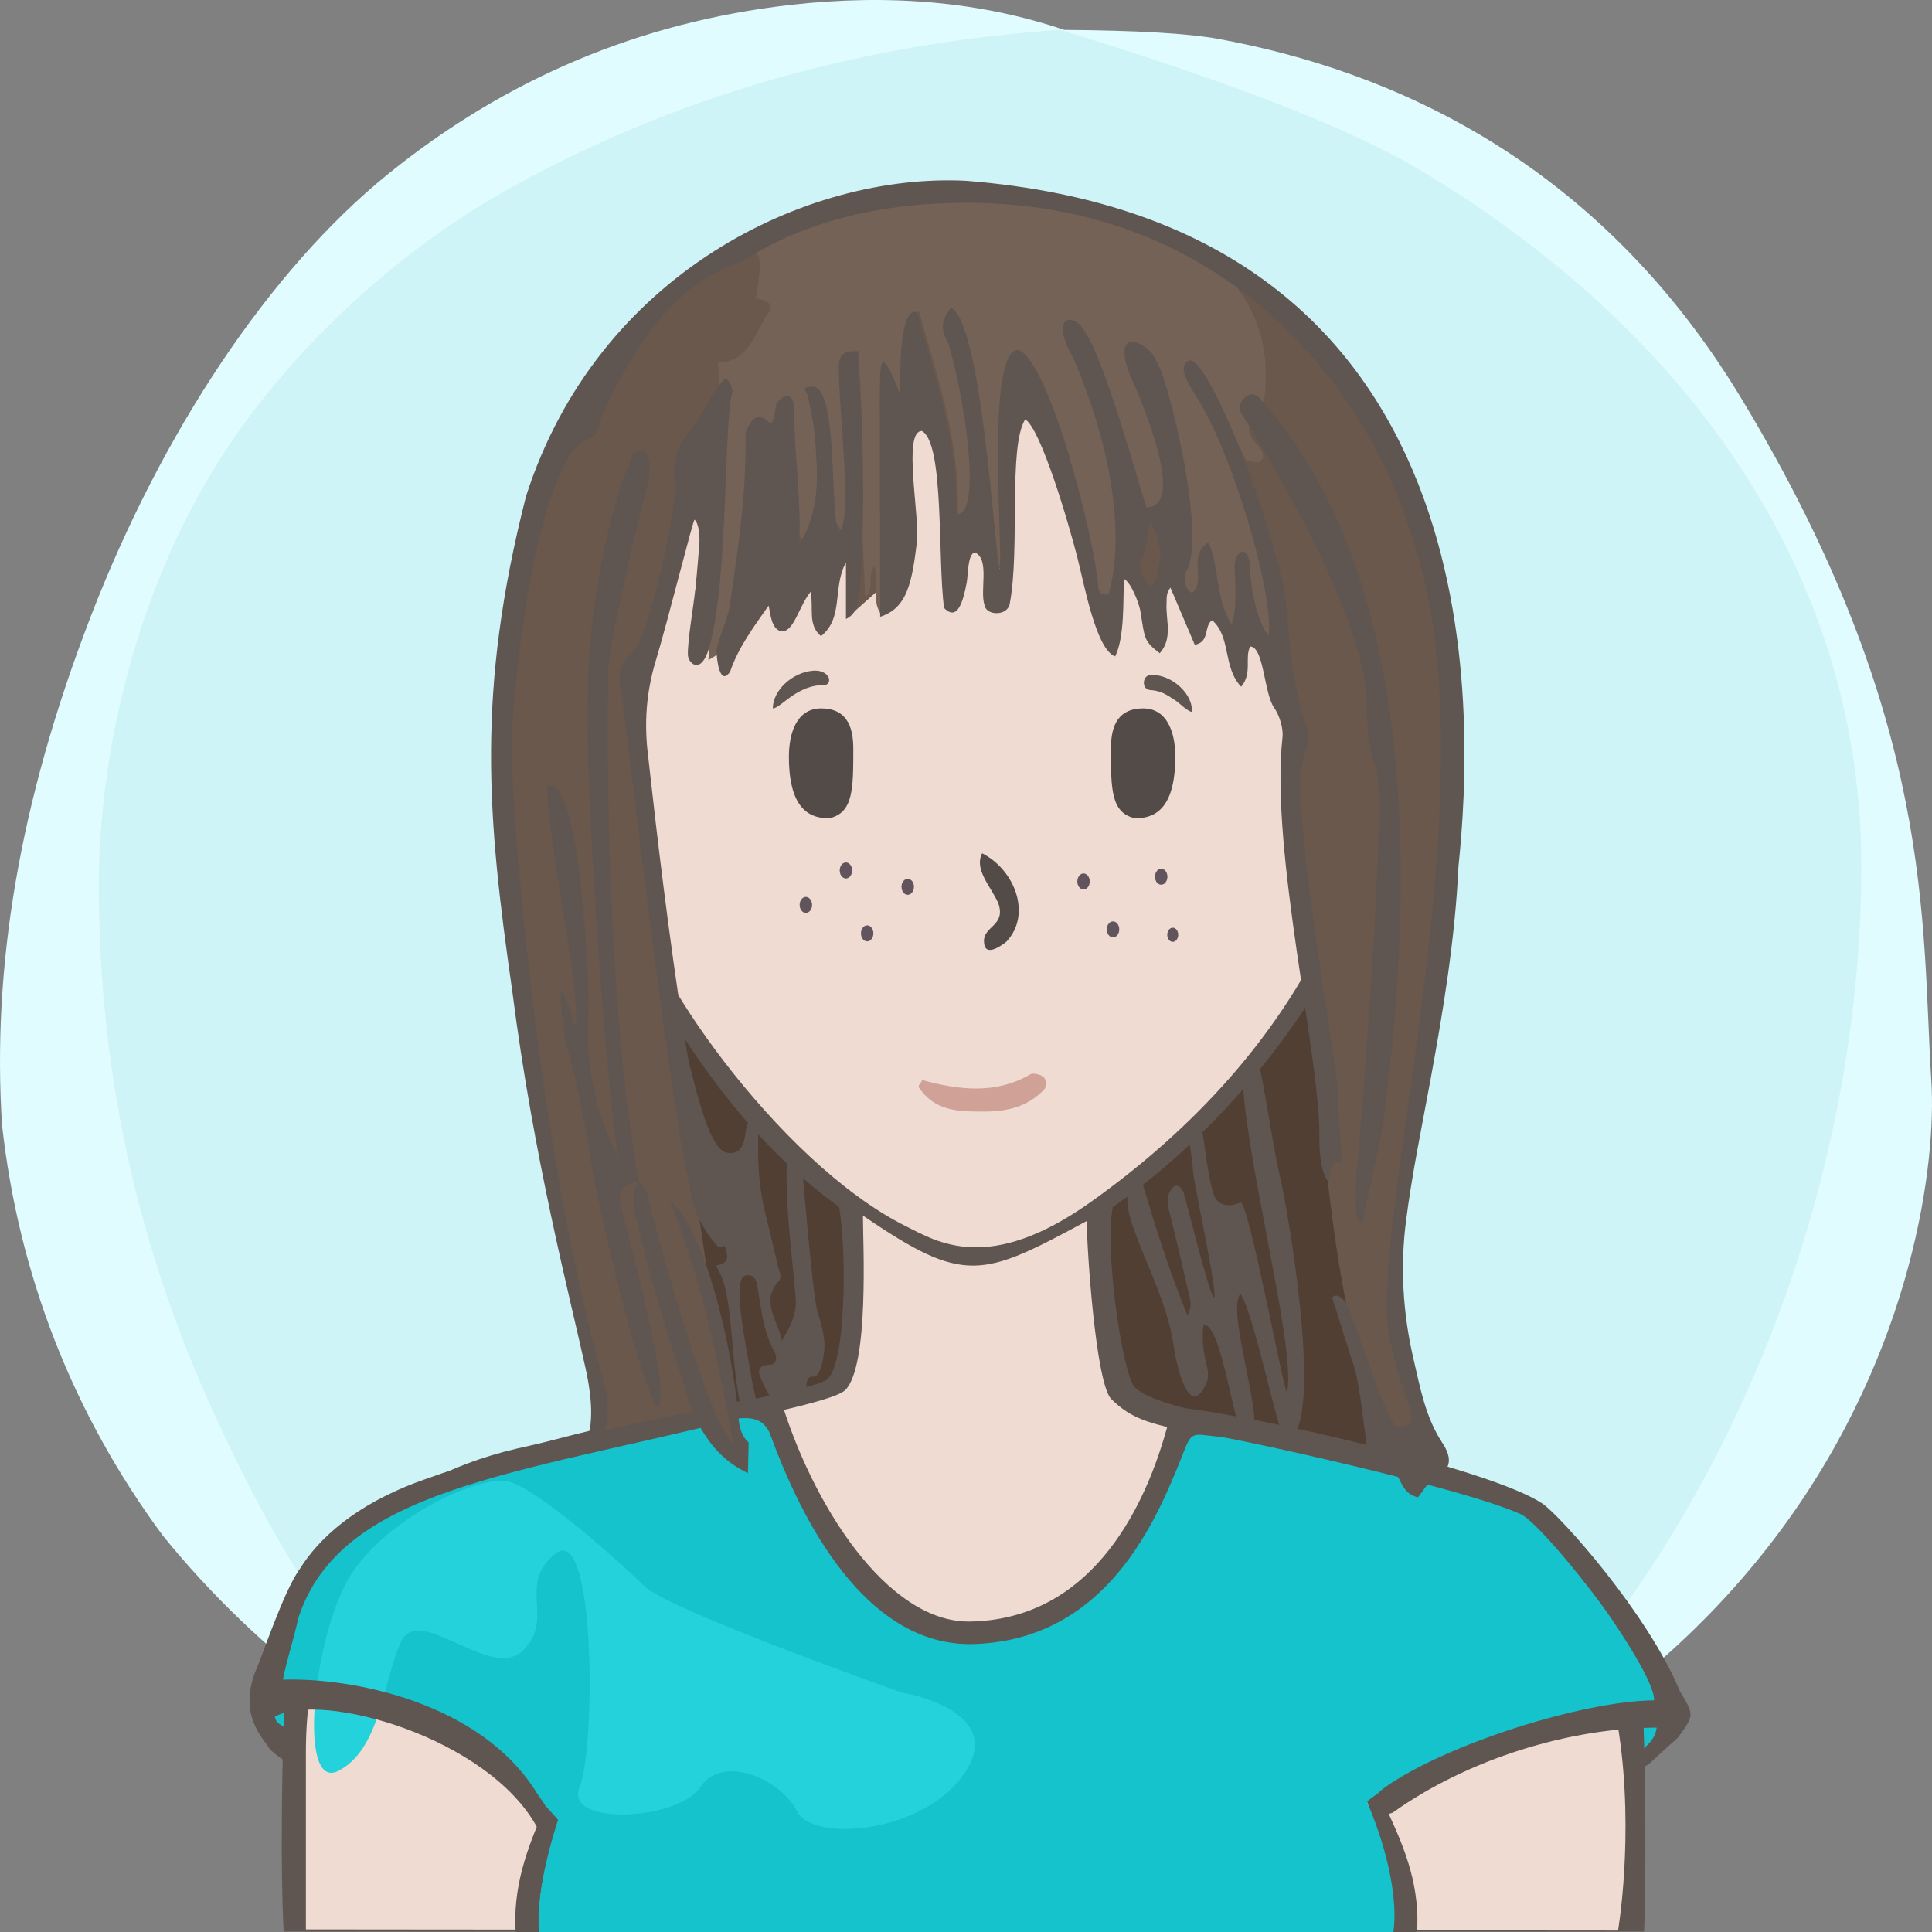
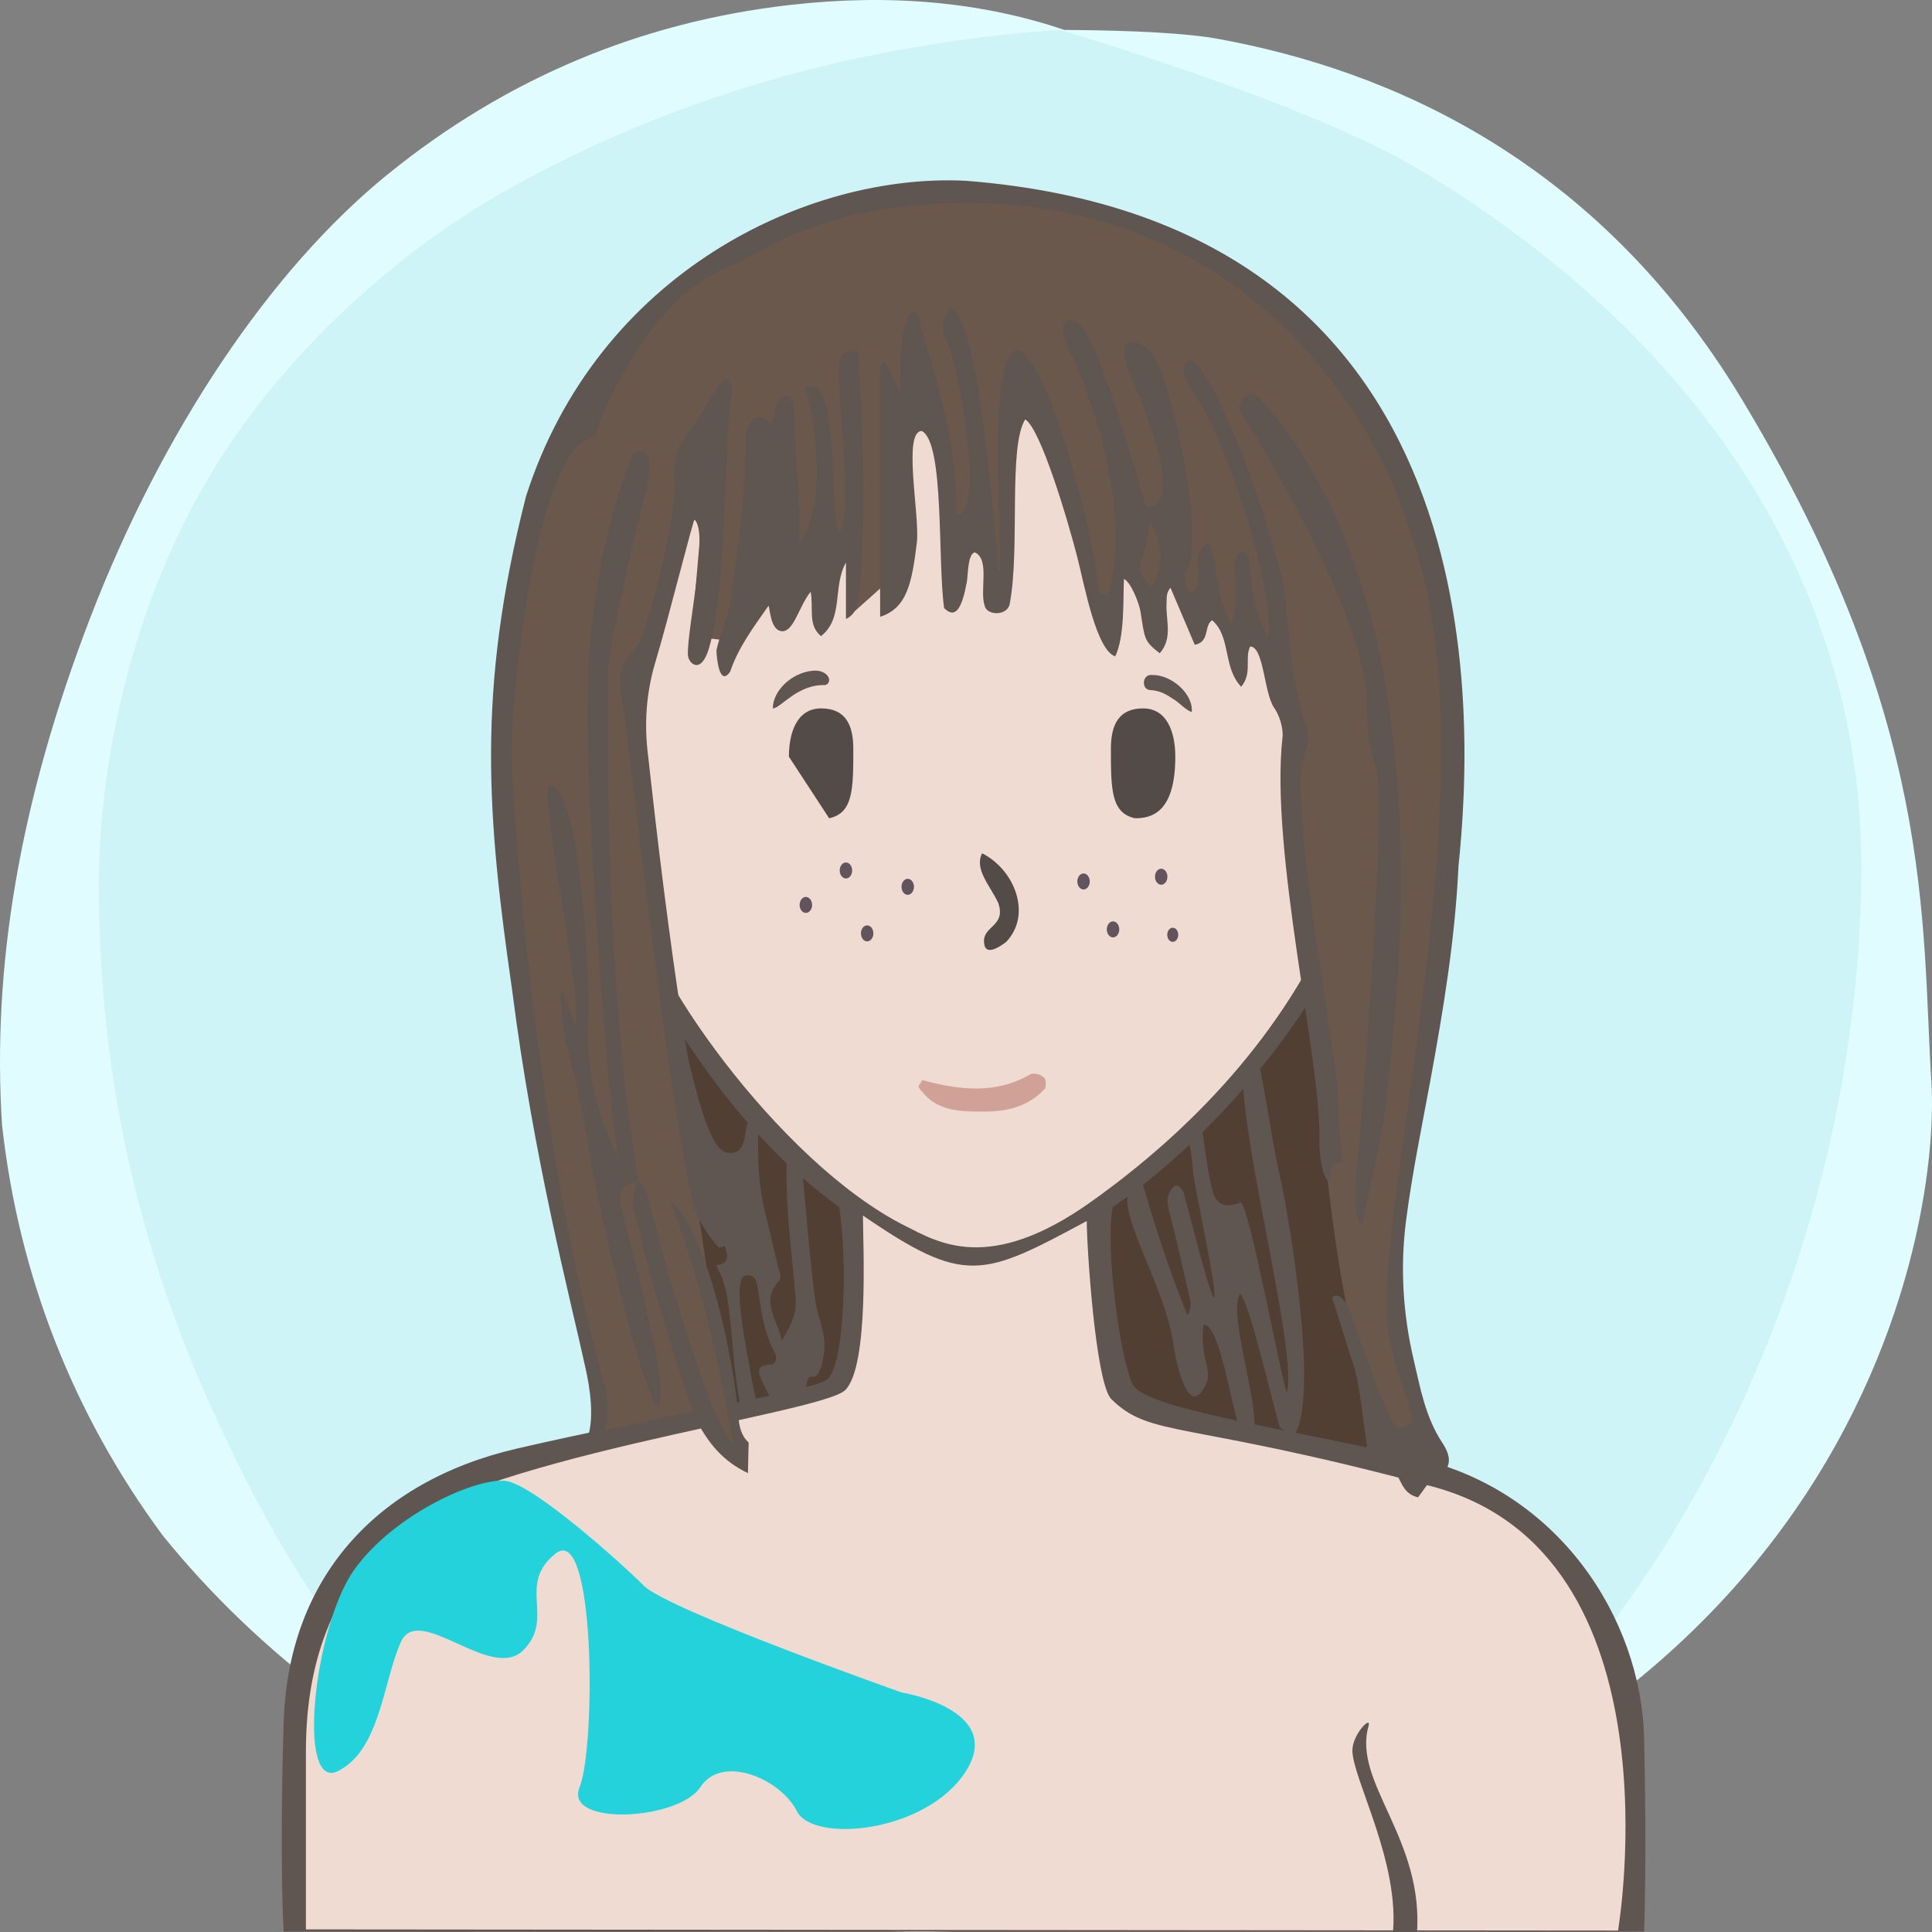
<svg xmlns="http://www.w3.org/2000/svg" xmlns:xlink="http://www.w3.org/1999/xlink" width="240" height="240" viewBox="0 0 240 240" version="1.1">
  <rect x="0" y="0" width="240" height="240" fill="#808080" stroke="none" />
  <defs>
    <path id="bg-layer-1" d="M239.919,134.308 C241.162,153.816 229.215,227.784 119.966,239.778 C107.376,240.801 91.116,238.421 73.512,229.716 L70.166,227.784 C48.166,217.709 32.063,205.380 20.226,190.756 C9.026,175.619 2.295,158.277 0.250,139.719 C-0.993,120.210 2.363,99.697 11.237,76.672 C20.110,53.648 33.526,33.512 48.192,21.632 C62.859,9.752 79.517,2.745 98.132,0.616 C110.542,-0.803 121.903,0.229 132.215,3.714 C141.256,3.779 147.637,4.153 151.360,4.836 C172.633,8.738 198.376,19.798 216.309,49.488 C240.530,89.588 238.676,114.799 239.919,134.308 Z" />
    <path id="bg-layer-2" d="M131.682,3.697 C153.137,10.258 168.153,16.128 176.728,21.308 C212.772,43.078 231.222,74.142 231.222,107.547 C231.222,140.935 219.745,176.053 199.239,203.013 C194.350,209.441 186.113,217.023 174.529,225.761 C152.192,235.106 134.015,239.778 120,239.778 C105.985,239.778 88.750,235.544 68.294,227.074 C60.428,221.353 55.199,217.218 52.607,214.671 C39.783,202.071 33.301,189.660 27.998,178.611 C17.633,157.012 12.278,134.629 12.278,109.879 C12.278,96.555 15.529,77.178 25.631,59.817 C34.294,44.927 48.652,31.630 62.877,23.647 C83.417,12.120 106.352,5.470 131.682,3.697 Z" />
  </defs>
  <title>Beste Freundin gesucht</title>
  <desc>Profilbild</desc>
  <g id="beste-freundin-gesucht" stroke="none" stroke-width="1" fill="none" fill-rule="evenodd">
    <g fill="none" fill-rule="evenodd">
      <use fill="#E0FCFF" xlink:href="#bg-layer-1" />
      <use fill="#CEF4F8" xlink:href="#bg-layer-2" />
    </g>
    <path d="M129.036,200.237 C183.085,200.237 168.706,206.639 168.706,155 C168.706,103.361 144.394,34 113.272,34 C82.150,34 67,72.861 67,124.5 C67,176.139 92.000,199.129 129.036,200.237 Z" fill="#69584b" />
    <path d="M129.036,200.237 C183.829,200.237 168.706,206.639 168.706,155 C168.706,103.361 144.394,34 113.272,34 C82.150,34 67,72.861 67,124.5 C67,176.139 90.700,200.237 129.036,200.237 Z" fill="#503f32" />
    <path d="M90.527,162.463 C90.281,160.600 89.946,158.809 88.918,157.207 C90.942,156.914 90.285,155.707 89.930,154.473 C88.013,147.792 86.257,141.063 84.193,134.431 C83.659,132.714 84.295,131.926 85.324,131.000 C86.061,133.460 87.924,142.934 90.302,143.183 C93.210,143.684 92.266,139.492 93.048,139.496 C94.050,139.502 94.207,140.292 94.191,141.050 C94.123,144.270 94.255,147.466 95.046,150.611 C95.617,152.883 96.122,155.170 96.680,157.444 C96.825,158.030 97.216,158.607 96.709,159.178 C94.415,161.764 96.685,164.071 97.119,166.551 C98.117,164.854 99.011,163.340 98.833,161.178 C98.377,155.671 97.576,150.184 97.723,144.622 C97.763,143.142 98.161,142.913 99.351,143.059 C99.653,143.530 100.796,160.353 101.575,163.024 C102.022,164.554 102.540,166.093 102.394,167.754 C102.253,169.347 101.749,171.106 101.043,171.015 C100.185,170.902 100.253,171.769 100.136,172.332 C100.062,172.690 100.098,173.072 100.085,173.443 C98.952,173.705 98.721,174.619 98.457,175.574 C97.989,177.268 97.188,176.470 96.432,175.784 C96.200,174.286 95.332,173.056 94.727,171.715 C94.237,170.632 93.741,169.611 95.709,169.514 C96.487,169.475 96.542,168.551 96.250,168.030 C94.784,165.420 94.563,162.510 94.062,159.659 C93.928,158.896 93.544,158.226 92.573,158.454 C90.799,158.933 92.921,168.368 93.356,171.152 C93.669,173.156 94.919,177.648 94.907,178.018 C93.784,178.170 92.678,178.293 92.528,176.695 C91.132,172.055 91.155,167.212 90.527,162.463 Z" fill="#5F5551" />
    <path d="M158.983,146.060 C157.881,141.377 156.604,131.078 155.431,128.719 C151.017,131.111 161.348,166.343 159.883,172.896 C159.653,173.924 155.091,148.910 154.074,149.380 C153.225,149.798 151.444,150.094 150.821,148.487 C149.909,146.136 149.524,140.132 148.819,137.753 C148.541,136.817 146.278,137.801 146.966,139.251 C147.458,140.291 148.058,143.102 148.200,145.513 C148.295,147.113 151.294,160.574 150.821,161.186 C150.229,161.005 147.196,148.379 146.966,147.975 C146.451,147.072 145.901,147.064 145.364,147.964 C144.798,148.914 145.082,149.844 145.331,150.831 C146.147,154.065 146.902,157.316 147.635,160.570 C147.821,161.391 148.164,162.250 147.499,163.379 C145.267,157.917 143.544,152.491 141.807,146.586 C136.525,147.975 144.600,158.385 145.783,167.149 C146.040,169.058 147.635,176.709 149.831,171.898 C150.234,171.083 150.045,170.191 149.839,169.347 C149.461,167.801 149.288,166.255 149.503,164.532 C151.941,164.532 153.263,178.390 154.708,178.390 C158.235,179.448 152.126,163.270 154.074,160.719 C155.279,162.071 157.800,173.281 158.983,177.332 C158.983,177.332 160.434,178.316 160.674,178.390 C164.040,174.175 160.085,150.743 158.983,146.060 Z" fill="#5F5551" />
    <path d="M204.239,215.941 C203.891,200.941 193.503,185.068 175.905,181.120 C158.308,177.171 142.239,174.941 140.711,171.961 C139.183,168.980 137.239,154.941 138.239,149.941 C149.731,142.039 161.239,128.941 167.466,115.759 C172.494,112.941 175.264,105.123 177.239,97.941 C179.215,90.759 178.060,83.439 172.494,83.439 L170.239,83.439 C170.239,83.439 169.035,73.328 167.239,67.941 C157.239,42.941 134.606,34.061 111.622,37.832 C98.694,40.346 77.146,52.555 73.017,75.720 C72.657,78.413 72.298,84.337 72.298,84.337 C72.298,84.337 69.964,83.800 68.887,84.337 C63.239,86.941 65.239,94.941 66.239,98.941 C68.574,105.820 71.239,109.941 76.787,114.862 C83.239,126.941 91.311,140.604 104.239,149.941 C105.239,155.941 105.049,169.903 102.644,171.422 C100.239,172.941 81.859,175.863 64.239,179.941 C46.620,184.019 35.778,196.163 35.239,213.941 C34.701,231.719 35.239,239.941 35.239,239.941 L201.239,239.941 L204.239,239.941 C204.239,239.941 204.588,230.941 204.239,215.941 Z" fill="#5F5551" />
    <path d="M178,184.678 C147,176.356 143,178.678 138.056,173.804 C136.106,171.881 135,154.910 135,151.678 C122,158.678 119.866,159.678 107.197,151 C107.197,154.412 108,169.678 105,172.678 C102,175.678 57,181.322 48,191 C40.647,198.907 38,207.406 38,217.678 C38,220.336 38,239.678 38,239.678 L169.291,239.792 L201,239.819 C201,239.819 209,193 178,184.678 Z" fill="#EFDBD2" />
    <path d="M79.505,112.314 C70.505,110.386 66.505,94.314 68.505,88.314 C69.505,85.607 75.616,87.582 75.616,87.582 C75.616,87.582 75.725,70.427 83.505,60.314 C93.505,47.314 108.108,40 122.841,40 C134.505,40 141.654,43.413 150.505,49.314 C168.505,61.314 168.809,87.942 168.809,87.942 C168.809,87.942 171.148,87.176 172.580,87.044 C180.505,86.314 172.580,112.314 165.936,113.261 C159.505,128.314 148.169,140.314 135.505,149.314 C122.841,158.314 116.505,154.314 112.505,152.314 C96.505,144.314 79.505,119.314 79.505,112.314 Z" fill="#EFDBD2" />
-     <path d="M67.087,240.446 C66.087,231.446 72.087,220.943 72.087,217.446 C72.087,215.446 69.667,211.976 70.087,213.446 C72.087,220.446 63.087,228.446 64.087,240.446 L67.087,240.446 Z" fill="#5F5551" />
    <path d="M171.078,240.446 C170.078,231.446 176.078,220.943 176.078,217.446 C176.078,215.446 173.658,212.976 174.078,214.446 C176.078,221.446 167.078,228.446 168.078,240.446 L171.078,240.446 Z" fill="#5F5551" transform="translate(172.039, 227.223) scale(-1, 1) translate(-172.039, -227.223) " />
    <path d="M141,101.648 C138,101 138,98 138,93 C138,90 139,88 142,88 C145,88 146,91 146,94 C146,101 143,101.648 141,101.648 Z" fill="#534B48" />
-     <path d="M101,101.648 C98,101 98,98 98,93 C98,90 99,88 102,88 C105,88 106,91 106,94 C106,101 103,101.648 101,101.648 Z" fill="#534B48" transform="translate(102.000, 94.824) scale(-1, 1) translate(-102.000, -94.824) " />
+     <path d="M101,101.648 C98,101 98,98 98,93 C98,90 99,88 102,88 C105,88 106,91 106,94 Z" fill="#534B48" transform="translate(102.000, 94.824) scale(-1, 1) translate(-102.000, -94.824) " />
    <path d="M128.004,133.448 C128.363,133.267 129.261,133.448 129.620,133.807 C129.980,133.985 129.980,134.883 129.800,135.244 C127.645,137.576 124.944,138.084 122.222,138.084 C119.500,138.084 116.512,138.115 114.537,135.603 C113.687,134.698 114.358,134.883 114.537,134.165 C119.206,135.422 123.695,135.960 128.004,133.448 Z" fill="#CFA197" />
    <path d="M125,117 C124.252,117.573 122.234,119 122.234,116.888 C122.234,115 125,115 124,112.162 C123,110 121,108 122,106 C126,108 128.252,113.573 125,117 Z" fill="#534B48" />
    <path d="M100.973,83.320 C101.710,83.254 102.321,83.442 102.719,83.848 C103.146,84.288 103.098,84.947 102.499,85.101 C99,85.000 96.984,88.001 96,88.000 C96.014,85.769 98.380,83.547 100.973,83.320 Z" fill="#5F5551" />
    <path d="M142.774,85.917 C141.701,85.858 141.721,84.008 142.907,84.035 C145.299,83.758 148.242,85.917 148.242,88.175 C147.625,88.098 146.613,87.211 146.076,86.920 C144.803,86.229 144.124,85.876 142.774,85.917 Z" fill="#5F5551" transform="translate(145.117, 86.093) rotate(5.000) translate(-145.117, -86.093) " />
    <g>
      <path d="M100.881,112.412 C100.881,112.960 100.534,113.406 100.106,113.406 C99.681,113.406 99.333,112.960 99.333,112.412 C99.333,111.865 99.681,111.418 100.106,111.418 C100.534,111.418 100.881,111.865 100.881,112.412" fill="#61545D" />
      <path d="M146.365,116.122 C146.365,116.605 146.061,117 145.683,117 C145.304,117 145,116.605 145,116.122 C145,115.638 145.304,115.244 145.683,115.244 C146.061,115.244 146.365,115.638 146.365,116.122" fill="#61545D" />
      <path d="M108.495,115.948 C108.495,116.495 108.151,116.942 107.723,116.942 C107.294,116.942 106.950,116.495 106.950,115.948 C106.950,115.400 107.294,114.954 107.723,114.954 C108.151,114.954 108.495,115.400 108.495,115.948" fill="#61545D" />
      <path d="M135.374,109.500 C135.374,110.047 135.029,110.494 134.602,110.494 C134.173,110.494 133.829,110.047 133.829,109.500 C133.829,108.952 134.173,108.506 134.602,108.506 C135.029,108.506 135.374,108.952 135.374,109.500" fill="#61545D" />
      <path d="M105.084,109.127 C104.656,109.127 104.311,108.681 104.311,108.133 C104.311,107.586 104.656,107.139 105.084,107.139 C105.511,107.139 105.857,107.586 105.857,108.133 C105.857,108.681 105.511,109.127 105.084,109.127 Z" fill="#61545D" />
      <path d="M145.021,108.909 C145.021,109.460 144.675,109.903 144.246,109.903 C143.819,109.903 143.475,109.460 143.475,108.909 C143.475,108.363 143.819,107.915 144.246,107.915 C144.675,107.915 145.021,108.363 145.021,108.909" fill="#61545D" />
      <path d="M139.038,115.452 C139.038,116.000 138.692,116.448 138.266,116.448 C137.838,116.448 137.490,116.000 137.490,115.452 C137.490,114.906 137.838,114.458 138.266,114.458 C138.692,114.458 139.038,114.906 139.038,115.452" fill="#61545D" />
      <path d="M113.535,110.164 C113.535,110.712 113.189,111.158 112.762,111.158 C112.334,111.158 111.989,110.712 111.989,110.164 C111.989,109.616 112.334,109.170 112.762,109.170 C113.189,109.170 113.535,109.616 113.535,110.164" fill="#61545D" />
    </g>
    <g>
-       <path d="M94.016,174.940 C89.026,176.811 55.330,178.745 40,194.266 C30.754,203.627 33.090,217.295 35.225,217.295 C35.225,213 35.432,210.271 35.432,210.271 C46.145,210.686 58.122,213.205 69.329,226.072 C69.329,226.072 66.423,234.530 66.971,240 L173.090,240 C173.628,236.473 172.639,230.376 169.820,223.849 C173.216,219.876 202.998,213.455 204.184,214.573 C204.184,216.122 204.353,216.486 204.184,217.874 C204.090,218.641 207.079,213.070 207.991,213 C199.207,179 163.820,179.747 147.543,176 C141.477,193.847 133.535,202.942 123.714,203.284 C113.894,203.627 103.995,194.179 94.016,174.940 Z" fill="#14c3cb" />
      <path d="M120,220 C115.150,227.682 101,229 99,225 C97,221 89.711,217.841 87,222 C84.289,226.159 70,226.897 72,222 C74,217.103 74,189 69,193 C64.152,196.878 69,201 65,205 C61,209 52,199 49.784,204 C47.568,209 47.216,217.385 42,220 C36.784,222.615 39,202 44,195 C49,188 59.521,183.360 63,184 C66.479,184.640 77,194 80,197 C83,200 112,210.244 112,210.244 C112,210.244 124.850,212.318 120,220 Z" fill="#23d2da" />
-       <path d="M151.519,178.489 C147.986,178.148 148.085,177.578 146.786,181.025 C143.690,188.673 137.529,203.980 120.5,204.238 C106.347,204.238 98.667,186.235 95.791,178.489 C95.134,176.469 93.733,176.017 91.868,176.199 C64,183.181 42.336,184.956 37.076,200.946 C36.330,204.240 35.691,205.911 35.141,208.653 C43.598,208.375 59.760,211.385 66.748,222.835 C68.553,225.423 69.435,226.471 66.748,227.048 C60.696,215.850 39.978,210.015 34.143,213.259 C34.277,214.201 35.197,214.322 35.685,214.874 C36.808,215.621 38.709,222.008 33.534,217.317 C32.592,215.784 29.654,213.119 31.722,207.638 C32.321,206.469 35.220,197.647 37.210,194.953 C39.498,191.236 44.046,186.928 52.288,183.941 C65.424,179.181 82.880,175.033 96.847,173.399 C100.792,186.833 110.215,201.602 120.499,201.432 C135.126,201.190 141.920,188.127 144.838,177.812 C145.402,176.333 144.461,174.238 147.318,174.940 C156.232,176 185.051,182.432 191.578,186.761 C193.766,188.211 204.704,200.418 208.663,210.057 C210.482,213.064 210.488,213.060 208.413,215.883 C207.407,216.792 206.371,217.670 205.407,218.620 C204.557,219.459 203.650,219.975 202.427,219.643 C202.427,219.643 202.438,219.673 202.437,219.673 C202.704,217.534 205.499,217.119 205.797,214.613 C195.000,214.651 182.404,218.468 172.984,225.189 C172.160,225.449 171.331,225.738 170.625,224.923 C170.557,223.674 170.474,223.191 172.074,222.008 C179.577,216.721 196.484,211.311 205.475,211.222 C205.603,209.217 201.460,202.866 199.370,199.916 C195.708,194.855 190.319,188.559 188.831,188.062 C181.312,184.697 153.371,178.668 151.519,178.489 Z" fill="#5F5551" />
    </g>
    <g>
-       <path d="M79.552,108.845 C79.359,110.721 78.734,111.286 76.952,111.286 C75.338,111.286 74.105,110.283 74.017,108.801 C73.950,107.661 73.968,105.685 76.388,105.560 C79.234,105.560 79.552,107.218 79.552,108.845 Z" fill="#5F5551" />
      <path d="M168.317,111.976 C166.057,112.180 165.027,111.054 164.893,109.364 C164.889,107.301 166.412,106.190 168.371,106.207 C170.548,106.592 170.641,108.775 170.455,109.802 C169.998,111.305 169.727,111.659 168.317,111.976" fill="#5F5551" />
    </g>
    <g>
      <path d="M120,24.169 C195.687,30.124 181.912,98.086 173.576,148.805 C171.633,160.630 174.091,171.856 178.238,180.973 C160.746,182.805 163.776,91.507 158.955,81.157 C158.868,80.970 156.742,77.503 154.612,78.831 C152.483,80.159 149.688,75.261 148.487,74.325 C145.893,72.300 146.816,71.231 145.044,70.943 C143.627,70.712 145.685,78.777 144.209,78.410 C142.485,77.982 141.450,70.518 139.948,69.815 C138.287,69.042 138.140,76.216 137.167,74.987 C130.588,66.685 134.590,50.674 128.102,48.683 C122.972,47.109 128.102,84.327 121.576,65.101 C116.144,69.042 117.359,50.233 113.227,50.233 C109.094,50.233 109.599,72.872 109.599,72.872 L105.548,76.489 L106.202,67.934 L96.698,69.111 L91.034,79.678 C91.034,79.678 87.977,79.209 86.551,79.213 C85.125,79.218 88.296,60.141 86.827,59.766 C75.983,82.482 80.135,103.902 84.577,132.979 C86.551,151.109 89.592,170.359 92.149,180.973 C90.841,178.856 87.602,177.882 86.926,175.283 C82.400,175.897 76.991,177.459 74.213,177.825 C75.252,172.785 28.546,22.557 120,24.169 Z" fill="#69584b" />
      <path d="M83.205,149.092 C87.044,158.881 89.302,169.069 91.088,179.410 C87.797,175.992 82.129,155.253 80.760,149.794 C80.483,148.686 80.320,147.520 79.328,146.759 C75.574,125.640 75.301,95.147 75.555,83.246 C75.567,80.314 79.135,65.116 80.394,60.417 C81.652,54.815 78.684,55.781 78.524,56.722 C74.373,66.365 72.897,80.937 73.079,85.581 C72.423,95.742 75.574,139.025 76.894,144.015 C73.640,137.688 72.689,131.595 73.115,125.204 C73.252,123.163 72.099,95.777 68,97.681 C68,105.009 72.138,122.360 71.517,127.659 C69.347,121.011 69.313,122.064 70.198,129.265 C71.672,134.190 72.581,139.216 73.426,144.287 C74.349,149.833 78.628,168.746 81.460,174.648 C84.084,175.455 77.719,152.477 77.096,149.636 C76.716,147.902 77.568,146.989 79.243,146.780 C78.024,149.085 79.020,151.023 79.539,153.439 C80.854,159.555 86.027,175.511 86.256,175.959 C88.016,179.410 89.822,181.502 92.910,183 C92.940,181.733 92.970,180.466 93,179.198 C91.852,178.156 91.758,176.576 91.656,175.304 C91.241,170.136 88.337,153.687 83.205,149.092 Z" fill="#5F5551" />
      <path d="" fill="#5F5551" />
-       <path d="M154.773,57.157 C155.376,57.231 156.188,57.590 156.538,57.319 C157.294,56.734 156.782,55.941 156.290,55.373 C155.543,54.512 154.661,53.735 155.517,52.443 C155.163,51.923 157.015,49.927 157.070,49.490 C159.999,26.126 126.642,22.071 118.996,24.266 C118.252,24.479 101.519,24.468 93.881,31.512 C94.991,31.512 93.870,37.045 93.870,37.045 C94.901,37.230 96.331,37.599 95.463,38.853 C93.745,41.332 93.026,45.034 89.177,45.006 C89.519,47.696 89.284,54.244 89.316,55.040 C89.734,54.714 88.049,81.504 88,82 C88.455,81.719 88.910,81.438 89.365,81.155 C89.761,79.162 100.111,61.808 99.837,68.014 C102.641,63.259 103.631,64.064 104.856,66.543 C106.690,64.553 106.005,62.216 106.215,60.302 C106.771,55.253 107.061,64.435 107.474,74.216 C108.716,73.230 107.677,71.518 108.594,70.346 C109.414,72.381 108.037,74.711 109.619,76.521 C109.606,67.504 113.513,37.786 114.149,38.628 C116.418,46.811 119.261,54.861 118.996,63.848 C120.441,63.197 123.566,68.890 124.315,70.587 C125.012,68.669 126.016,56.007 126.113,54.309 C126.408,49.154 130.732,50.747 131.100,55.262 C132.444,57.721 135.710,75.308 137.731,75.025 C140.839,62.362 146.066,60.931 145.634,65.965 C144.865,74.928 150.387,75.329 152.934,77.468 C153.969,77.812 157.164,78.511 157.508,78.962 C160.264,77.041 150.013,46.735 150.598,48.173 C151.850,51.245 153.381,54.163 154.773,57.157 Z" fill="#736255" />
      <path d="M106.616,43.629 C106.084,43.672 104.220,43.269 104.207,45.418 C104.171,51.493 106.007,64.294 104.207,66.271 C103.005,63.808 104.207,48.035 100.926,48.035 C99.280,48.035 100.286,48.687 100.376,49.210 C100.675,50.963 101.138,52.703 101.258,54.469 C101.546,58.706 102.034,63.009 99.280,67.733 C99.549,61.567 98.642,56.376 98.642,51.035 C98.642,48.035 96.829,49.487 96.474,50.121 C96.298,50.433 96.217,53.159 95.477,52.423 C93.749,50.704 92.853,53.054 92.600,53.904 C92.769,61.016 91.700,68.004 90.697,75.005 C90.403,77.049 89.390,78.806 89,80.786 C89.026,81.869 89.397,85.359 90.704,83.428 C91.738,80.379 93.629,77.883 95.477,75.234 C95.657,75.763 95.747,78.413 97.195,78.413 C98.642,78.413 99.280,75.234 100.705,73.505 C101.089,75.661 100.314,77.603 101.984,79.024 C104.850,76.772 103.387,72.921 105.087,69.876 L105.087,76.895 C106.549,76.183 106.428,74.909 106.778,73.893 C107.415,65.554 107.361,55.466 106.616,43.629 Z" fill="#5F5551" />
      <path d="M141.752,69.643 C142.380,68.147 142.618,66.544 142.858,64.705 C143.713,66.173 144.032,67.501 144.175,68.883 C144.008,70.250 143.861,71.620 143.130,72.882 C141.796,72.164 141.430,70.412 141.752,69.643 Z M165.063,146.780 C165.324,145.673 165.289,143.584 166.734,144.537 C166.599,142.416 166.164,138.193 166.164,134.780 C164.306,121.861 160.963,102.308 161.657,95.575 C161.839,93.797 162.921,92.050 162.279,90.271 C160.127,84.324 159.923,75.103 159.562,73.384 C157.211,62.182 149.770,43.880 147.686,44.806 C146.162,45.485 147.712,47.867 148.567,49.193 C153.081,56.187 158.293,73.753 157.586,79.057 C156.101,76.965 155.362,73.196 155.270,70.421 C155.176,67.600 153.418,68.275 153.376,70.256 C153.358,71.140 153.787,75.909 152.976,77.566 C151.016,74.436 151.492,70.654 150.152,67.380 C147.390,69.068 149.946,72.053 148.084,73.683 C147.011,73.029 147.202,72.086 147.215,71.201 C150.152,67.380 145.070,46.697 143.640,44.870 C142.858,42.528 137.852,40.286 140.384,46.601 C142.409,51.126 147.215,63.022 142.409,63.022 C141.210,59.248 137.158,44.631 134.808,41.292 C133.561,38.732 130.210,38.984 133.351,44.526 C138.537,56.628 139.622,67.380 137.700,73.836 C136.808,74.000 136.466,73.515 136.439,73.039 C136.139,67.600 130.481,45.020 126.521,43.463 C122.308,43.463 124.739,69.069 124.141,70.694 C123.406,66.498 121.863,40.033 118.114,38.191 C117.073,39.698 116.682,40.662 117.756,42.528 C119.450,47.674 122.308,63.964 118.784,63.964 C119.050,54.991 116.186,46.951 113.899,38.780 C111.812,38.191 111.812,45.252 111.833,49.054 C109.335,42.528 109.296,44.870 109.296,49.607 L109.335,76.620 C112.726,75.537 113.282,72.315 113.899,67.380 C114.273,64.019 112.100,53.541 114.516,53.541 C117.342,55.010 116.451,69.643 117.282,75.537 C118.784,77.044 119.546,75.299 120.099,72.315 C120.264,71.433 120.197,68.793 121.102,68.619 C122.996,69.479 121.678,73.375 122.308,75.193 C122.511,76.492 125.148,76.563 125.432,75.008 C126.744,68.133 125.217,55.523 127.354,52.099 C129.279,53.216 132.745,64.955 133.853,69.319 C134.699,72.656 136.183,80.756 138.537,81.538 C139.732,79.061 139.500,74.509 139.622,71.914 C140.509,72.349 141.513,74.960 141.676,75.980 C142.218,79.372 142.086,79.627 144.067,81.148 C145.703,79.304 144.827,77.101 144.906,75.034 C144.967,74.419 144.785,73.752 145.398,73.004 C146.447,75.468 147.440,77.800 148.419,80.099 C150.337,79.732 149.509,77.772 150.571,77.044 C152.952,79.093 151.866,82.851 154.180,85.312 C155.608,83.601 154.576,81.753 155.301,80.311 C157.009,80.311 157.009,86.123 158.278,87.918 C158.926,88.834 159.443,90.465 159.318,91.586 C157.733,105.748 164.166,132.082 163.892,141.517 C163.892,145.673 164.970,146.856 165.063,146.780 Z" fill="#5F5551" />
      <path d="M154.103,51.183 C154.391,51.738 168.075,72.640 169.749,85.952 C169.809,89.143 169.732,92.094 170.916,95.319 C172.339,99.189 169.218,137.948 168.640,144.412 C168.291,147.292 168.226,152.670 169.270,151.931 C169.663,149.759 171.859,139.843 171.839,139.368 C179.266,83.630 165.896,60.031 156.744,49.811 C155.376,47.766 153.544,50.104 154.103,51.183 Z" fill="#5F5551" />
      <path d="M90.305,152.307 C85.451,141.086 80.727,95.573 80.514,93.920 C80.000,89.921 80.268,86.030 81.449,82.127 C82.998,77.004 86.201,64.146 86.284,64.564 C88.086,66.204 85.363,77.910 85.451,81.336 C85.479,82.398 87.075,83.933 88.086,80.489 C90.505,72.255 89.876,52.175 91,48.568 C90.870,47.955 90.662,47.384 90.130,47 C89.062,47.704 87.072,51.806 85.634,53.595 C84.147,55.445 83.454,57.273 83.829,59.903 C84.241,62.783 80.503,79.610 78.455,81.213 C76.571,82.687 76.932,84.788 77.277,86.875 C78.051,91.544 84.000,145.199 86.616,150.951 C87.788,153.531 89.523,155.266 89.333,154.966 C91.277,154.681 90.663,153.134 90.305,152.307 Z" fill="#5F5551" />
      <path d="M181.176,107.631 C183.085,89.173 186.301,27.673 120,22.458 C100.284,21.457 74.267,33.874 65.347,61.641 C59.144,85.939 60.535,101.521 63.626,123.043 C66.283,143.921 70.815,161.185 72.758,170.048 C73.206,172.088 74.024,176.524 72.758,179.209 C73.367,179.051 74.409,178.611 74.845,177.968 C75.196,177.452 75.828,176.076 75.272,172.618 C66.701,143.225 63.634,100.954 63.540,93.408 C63.462,87.091 66.503,56.496 73.250,54.448 C74.426,54.091 74.372,52.481 74.845,51.458 C78.354,43.863 83.347,35.472 91.608,32.721 C92.981,32.264 101.483,25.188 120,25.188 C154.750,25.188 170.824,51.458 175.152,65.958 C186.510,96.876 168.778,155.495 172.903,167.389 C173.418,170.002 174.300,172.517 175.152,175.036 C175.473,175.983 175.663,176.735 174.563,177.225 C173.393,177.745 173.111,176.911 172.683,176.076 C171.190,173.168 168.570,165.168 167.375,162.127 C166.205,160.243 165.502,161.154 165.470,161.185 C165.672,161.699 167.348,167.141 167.856,168.731 C169.467,172.676 169.421,182.094 170.824,181.924 C172.847,180.684 173.015,182.251 173.681,183.476 C174.189,184.411 174.547,185.636 176.148,186 C176.797,185.238 177.370,184.049 178.290,183.586 C180.608,182.420 180.193,180.778 179.157,179.209 C177.060,176.030 176.415,172.348 175.581,168.775 C174.275,163.179 173.928,157.389 174.659,151.683 C175.409,145.828 176.615,140.031 177.684,134.221 C179.304,125.419 180.760,116.599 181.176,107.631 Z" fill="#5F5551" />
    </g>
  </g>
</svg>